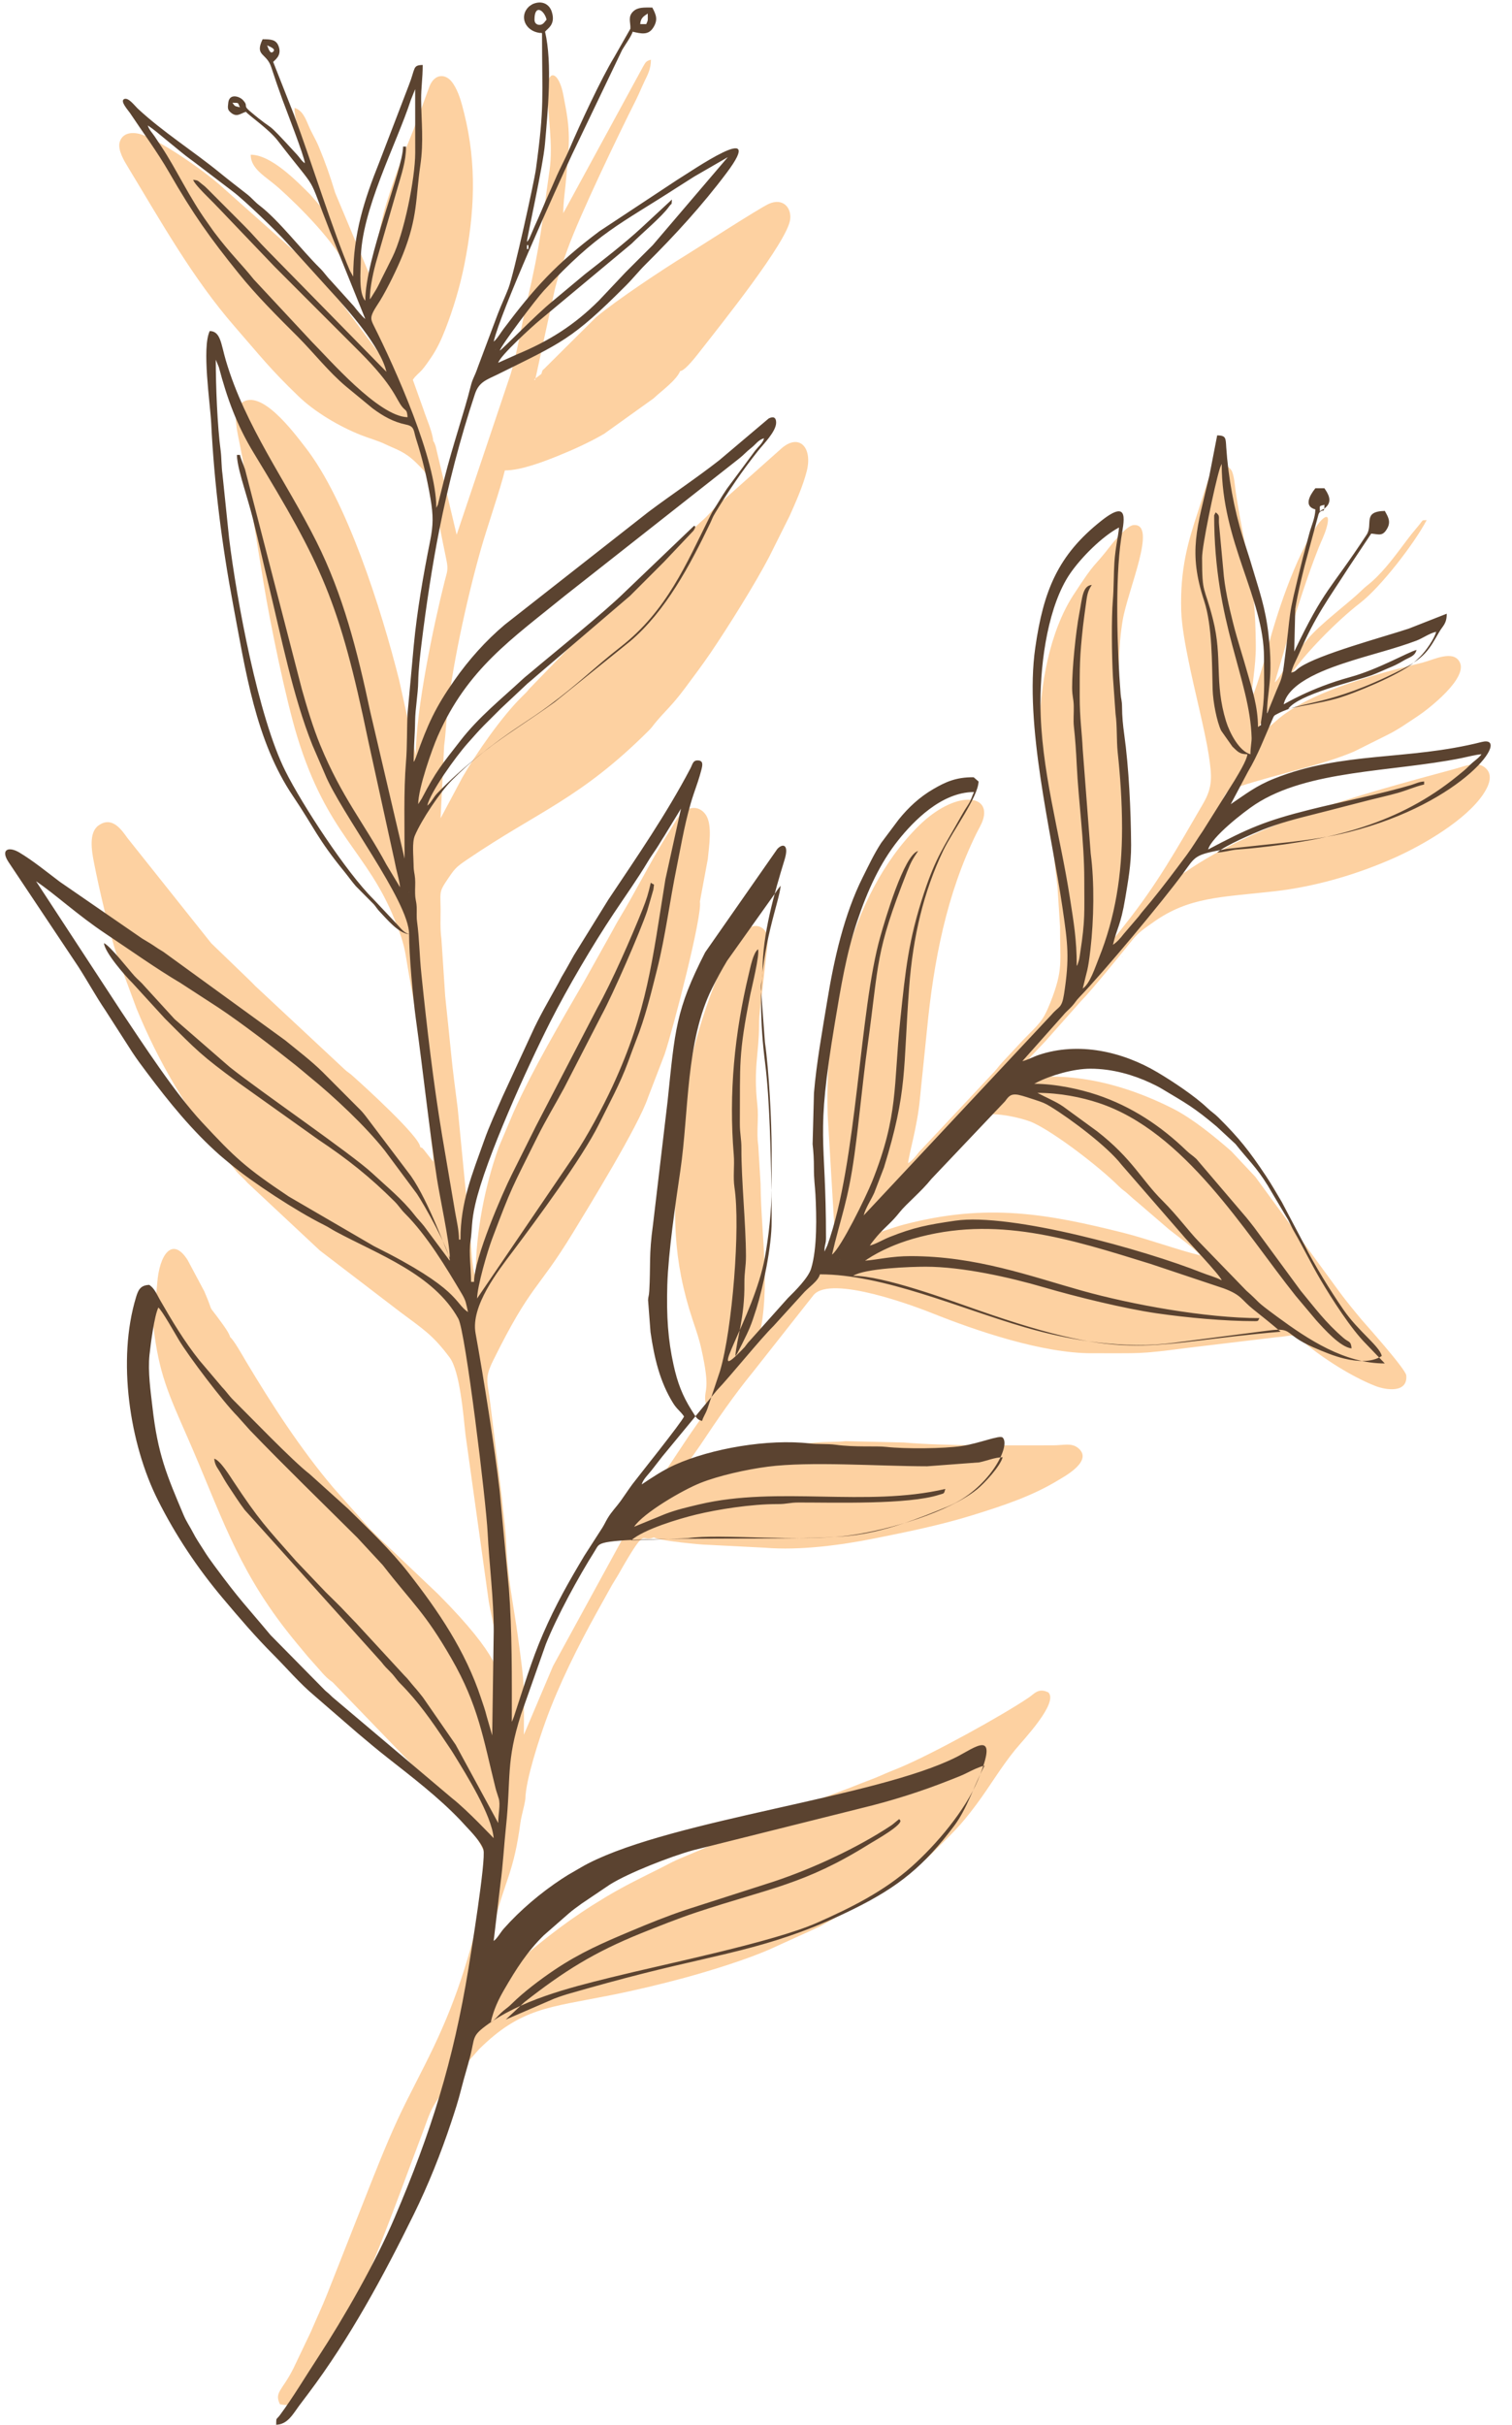
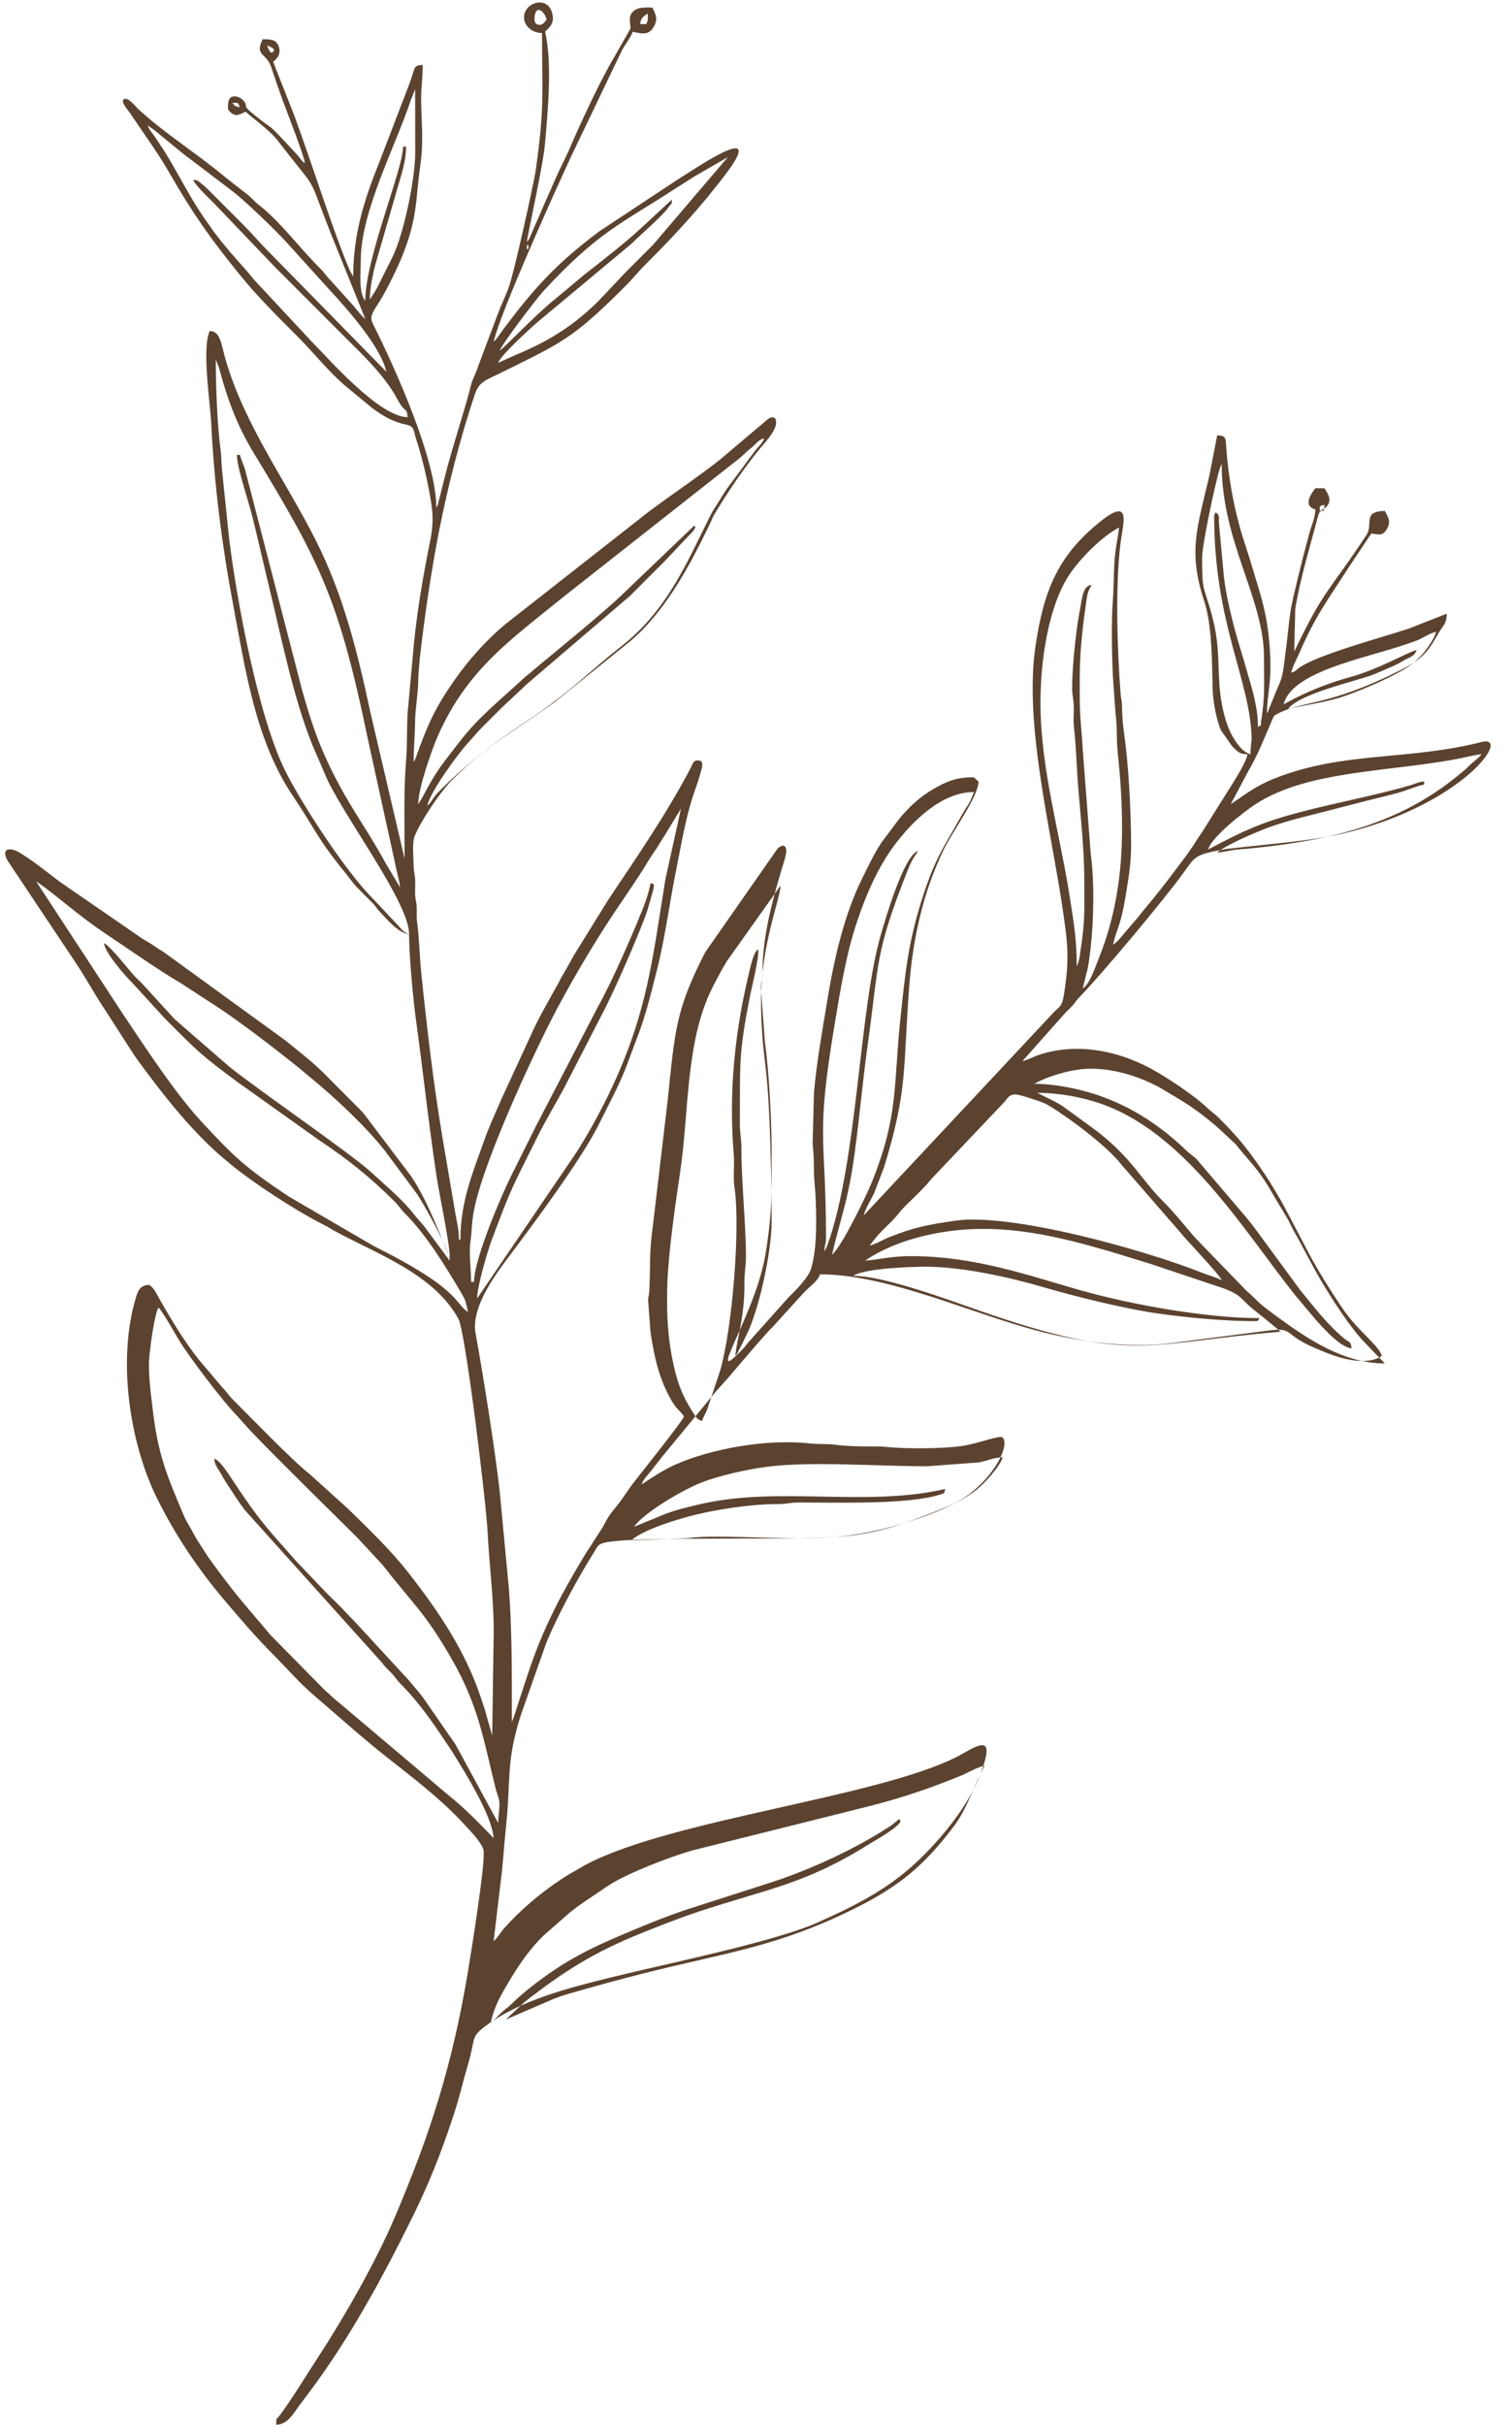
<svg xmlns="http://www.w3.org/2000/svg" clip-rule="evenodd" fill-rule="evenodd" height="447.1" image-rendering="optimizeQuality" preserveAspectRatio="xMidYMid meet" shape-rendering="geometricPrecision" text-rendering="geometricPrecision" version="1.0" viewBox="-2.9 -2.4 278.9 447.1" width="278.9" zoomAndPan="magnify">
  <g>
    <g>
      <g id="change1_1">
-         <path d="M95.61 67.63l0.27 -0.27c-0.21,0.36 0.31,0.27 -0.27,0.27zm0.27 -0.27l3.56 -16.39c0.67,-2.69 1.49,-5.04 2.4,-7.56 2.22,-6.14 9.22,-20.74 12.55,-27.34 0.63,-1.27 1,-2.23 1.61,-3.51 0.58,-1.19 1.17,-2.3 1.17,-3.95 -0.9,0.24 -0.97,0.45 -1.44,1.25l-14.73 27.05c0,-2.32 0.38,-4.34 0.56,-6.72 0.43,-5.44 0.9,-7.68 -0.26,-13.52 -0.2,-1.02 -0.35,-2.12 -0.68,-3.09 -1.11,-3.3 -2.72,-2.49 -2.6,0.96 0.14,4.11 1.12,9.8 0.45,14.44 -1.42,9.8 -1.64,13.52 -4.15,24.15 -1.04,4.43 -1.75,9.28 -3.02,13.42l-9.97 29.65 -3.88 -16.34c-0.02,-0.08 -0.11,-0.32 -0.14,-0.39 -0.31,-0.71 -0.06,-0.18 -0.29,-0.52 -0.14,-1.69 -1.25,-4.12 -1.78,-5.76l-1.99 -5.56c0.55,-0.83 1.14,-1.18 1.81,-1.96 0.58,-0.7 1.06,-1.41 1.59,-2.19 1.11,-1.65 1.84,-3.23 2.61,-5.2 1.41,-3.62 2.66,-7.72 3.49,-11.87 1.89,-9.54 2.33,-18.42 -0.02,-27.88 -0.51,-2.06 -1.01,-3.94 -2.04,-5.5 -1.35,-2.05 -3.48,-1.83 -4.38,0.53 -0.73,1.94 -1.34,3.65 -2.02,5.53 -0.68,1.89 -1.42,3.66 -2.2,5.61 -1.53,3.84 -2.78,7.22 -4,11.37 -0.75,2.57 -2.39,10.58 -2.39,13.23l-6.77 -16.13c-0.95,-3.14 -1.8,-5.56 -3.04,-8.55 -0.6,-1.43 -1.26,-2.41 -1.85,-3.81 -0.58,-1.37 -1.18,-2.92 -2.62,-3.31 0,2.74 1.73,7 2.77,9.63 0.61,1.54 2.86,8.01 2.89,9.51l-2.76 -3.17c-2.37,-2.34 -7.15,-7.34 -10.98,-7.34 0,2.68 2.83,4.04 5.18,6.13 3.73,3.33 10.75,10.31 12.56,14.93 0.77,1.93 1.44,3.62 2.29,5.53 0.84,1.89 1.53,3.68 2.33,5.49l2.16 5.65 -7.85 -10.48c-2.03,-2.54 -6.28,-7.68 -8.75,-9.58l-12.98 -11.54c-2.93,-2.73 -10.99,-8.45 -14.97,-9.82 -1.81,-0.62 -3.64,-0.37 -4.14,1.38 -0.41,1.46 0.93,3.61 1.48,4.51 6.1,10.06 11.98,20.59 19.78,29.54 4.64,5.32 6.41,7.68 11.73,12.8 3.03,2.92 7.52,5.56 11.46,7.13 1.46,0.58 3.23,1.07 4.51,1.69 2.24,1.07 3.56,1.33 5.73,3.43 2.67,2.58 1.88,2.27 3.05,6.39 1.09,3.84 1.69,7.61 2.52,11.49 0.4,1.88 0.14,2.19 -0.31,3.97 -1.97,7.79 -5.33,23.67 -5.33,32.12l-3.07 -13.9c-3.27,-12.99 -9.64,-33.16 -17.37,-43 -1.81,-2.3 -8.55,-11.61 -12.1,-7.71 -1.32,1.45 -0.29,5.3 0.09,7.32 0.25,1.39 0.46,2.24 0.68,3.63 0.39,2.33 0.9,4.83 1.32,7.31 0.81,4.9 1.63,10 2.42,14.82 1.19,7.28 4.06,21.2 6.16,28.06 5.58,18.2 12.93,21.15 17.98,33.77 0.87,2.18 1.62,4.04 2.04,6.59 1.51,9.24 2.49,12.5 3.44,22.43l1.26 11.68c0.15,1.08 0.38,3.02 0.38,3.93l-1.8 -2.3c-0.58,-0.47 0.44,0.07 -0.62,-0.4 0.11,-1.78 -10.55,-11.46 -12.6,-13.27 -0.58,-0.51 -0.77,-0.53 -1.35,-1.08l-16.03 -14.96c-0.47,-0.41 -0.77,-0.76 -1.22,-1.21l-7.34 -7.08 -15.47 -19.42c-1.07,-1.5 -2.82,-4.08 -5.31,-2.3 -1.83,1.3 -1.29,4.59 -0.85,6.84 0.94,4.84 2.82,12.95 4.35,17.48l3.5 9.44c4.05,9.9 9.53,19.1 16.24,27.41 0.73,0.9 1.24,1.41 1.97,2.35 0.75,0.97 1.47,1.45 2.23,2.35l13.37 12.5 14.81 11.33c4.32,3.23 6.02,4.23 9.13,8.39 1.91,2.55 2.53,10.6 2.94,14.3l4.29 30.75c0.53,3.18 2.69,11.65 2.69,14.82 -1.54,-1.77 -0.03,-4.15 -12.05,-16.24l-10.92 -10.37c-0.65,-0.65 -1.1,-1.11 -1.75,-1.75l-6.72 -7.57c-6.05,-7.18 -11.24,-15.19 -16.07,-23.27 -0.54,-0.91 -2.24,-3.93 -2.88,-4.4 -0.21,-0.8 -1.14,-2.05 -1.61,-2.7 -3.06,-4.23 -1.04,-0.82 -3.16,-5.74l-3.09 -5.8c-2.83,-4.44 -5.22,-0.95 -5.6,4.28l-0.71 7.95c1.03,8.78 2.74,12.37 6.35,20.61 5.93,13.52 8.9,23.57 18.18,35.45 1.37,1.76 2.59,3.2 4,4.89l2.16 2.43c0.72,0.86 1.47,1.64 2.35,2.23l19.32 20.01c0.19,0.2 0.51,0.55 0.67,0.68 0.75,0.6 0.14,0.24 1.02,0.6 0.02,0.55 -0.11,0.04 0.23,0.6 1.18,1.95 4.93,4.44 7.54,11.33 0.55,1.46 -0.87,6.34 -1.3,8.02 -0.67,2.66 -1.27,5.24 -2.04,7.93 -1.52,5.37 -3.17,10.02 -5.23,14.71 -2.02,4.64 -4.32,8.9 -6.65,13.56 -2.24,4.47 -4.16,9.14 -6.06,13.89l-8.46 21.44c-0.99,2.48 -1.98,4.54 -3.01,6.97l-3.22 6.75c-2.09,4.21 -3.59,4.4 -2.51,6.65 2.25,0.52 3.31,-0.37 5.16,-2.66 7.64,-9.47 16.5,-35.24 21.13,-47.32 0.92,-2.39 1.3,-3.98 2.64,-5.97 1.72,-2.54 1.49,-2.93 3.6,-5.03 0.77,-0.76 1.44,-1.37 2.16,-2.15l2.02 -2.3c7.75,-7.67 12.89,-7.7 24.25,-9.97 4.81,-0.96 9.38,-2.06 13.74,-3.24 4.73,-1.29 11.6,-3.41 15.93,-5.36l8.89 -4.04c5.79,-3.25 16.01,-8.75 20.73,-13.5 3.73,-3.74 4.95,-4.67 8.21,-9.03 2.52,-3.39 4.5,-6.82 7.16,-10.09 1.48,-1.81 8.05,-8.66 6.12,-10.59 -1.81,-0.87 -2.5,0.19 -3.62,0.96 -4.93,3.34 -17.8,10.42 -23.75,12.9 -1.26,0.52 -2.44,0.98 -3.61,1.51 -1.19,0.52 -2.34,0.92 -3.67,1.45 -2.62,1.06 -4.99,1.92 -7.62,2.89 -8.62,3.19 -17.39,7.5 -25.52,10.86 -1.31,0.53 -2.45,1.18 -3.62,1.77 -3.66,1.83 -6.71,3.29 -10.23,5.4 -6.58,3.95 -10.62,7.16 -16.64,12.2l-8.97 9.62 5.12 -17.25c1.92,-7.74 3.52,-9.01 4.77,-18.41 0.26,-1.59 0.67,-2.73 0.89,-4.23 0.05,-3.52 2.62,-11.27 3.8,-14.52 2.38,-6.57 5.95,-13.73 9.32,-19.79l2.5 -4.5c0.49,-0.93 1.1,-1.82 1.61,-2.71 0.58,-1.02 1.06,-1.87 1.68,-2.9 3.41,-5.64 2.49,-2.87 4.8,-3.82l0.38 0.16c1.5,0.5 8.09,1.18 9.32,1.19l10.77 0.55c6.56,0.55 14.26,-0.52 20.15,-1.7 6.13,-1.22 12.36,-2.5 18.09,-4.28 5.77,-1.78 11.11,-3.57 15.89,-6.48 1.06,-0.65 6.59,-3.58 3.62,-5.95 -1.23,-0.98 -2.67,-0.46 -4.65,-0.47 -9.02,-0.03 -19.06,0.18 -27.5,-0.52l-10.73 -0.25c-1.69,0.19 -3.51,0.09 -5.41,0.25 -1.53,0.12 -3.43,0.36 -5.06,0.6 -2.53,0.37 -14.63,3.2 -17.05,5.31l-4.05 1.88c0.31,-1.12 3.9,-5.97 4.8,-7.32 3.06,-4.62 6.28,-9.3 9.7,-13.47l11.17 -14.17c3.18,-3.89 19.34,2.3 21.88,3.32 8.05,3.22 20.36,7.43 29.52,7.39 9.03,-0.03 8.39,0.22 17.6,-0.99l16.37 -1.96c3.19,-0.21 2.84,-0.95 5.17,1 3.51,2.94 8.76,6.28 13.06,7.97 2.09,0.82 6.05,1.34 5.74,-1.94 -0.11,-1.17 -7.6,-9.52 -8.17,-10.19 -1.47,-1.76 -2.68,-3.23 -4.07,-5.09l-15.6 -21.33 -4.43 -4.72c-3.1,-2.72 -7.18,-6.03 -10.75,-7.85 -9.03,-4.58 -19.87,-7.45 -30.28,-5.03 1.1,-1.63 5.13,-5.67 6.68,-7.34l6.59 -7.42c1.91,-1.91 7.7,-9.06 9.6,-11.42 1.07,-1.33 2.44,-2.22 3.81,-3.19 6.58,-4.68 12.53,-4.57 22.34,-5.68 8.1,-0.92 15.84,-3.38 22.12,-6.18 5.46,-2.44 13.19,-7 16.34,-11.69 0.89,-1.33 2.08,-3.57 0.32,-4.96 -1.55,-1.22 -3.68,-0.24 -5.55,0.27 -3.58,0.97 -7.27,1.96 -10.99,3.02 -12.2,3.47 -26.73,8.12 -37.42,15.13 -0.9,0.6 -1.4,0.98 -2.31,1.46 0.19,-0.71 1.22,-2.16 1.67,-2.91l5.11 -8.63c0.71,-1.01 0.84,-1.98 1.47,-3.11 0.75,-1.33 1.46,-1.3 2.83,-1.75 7.16,-2.34 15.22,-3.9 21.07,-6.42l6.12 -3.05c2.04,-1 3.82,-2.29 5.66,-3.5 1.95,-1.29 9.15,-6.9 7.73,-9.87 -1.15,-2.43 -4.91,-0.47 -6.82,0.01 -2.57,0.64 -4.73,1.16 -7.27,1.88 -6.11,1.75 -14.28,4.37 -19.16,8.33l-4.93 4.23c0.12,-1.54 5.64,-10.17 6.51,-11.54 2.72,-4.23 8.94,-10.53 13.31,-13.91 3.71,-2.86 9.9,-10.82 12.24,-15.25 -1.1,0.1 -0.34,-0.32 -1.95,1.56 -0.54,0.63 -1.08,1.32 -1.55,1.94 -2.09,2.74 -4.09,5.61 -6.67,7.89 -0.76,0.66 -1.11,0.87 -1.88,1.62 -2.53,2.46 -7.5,6.05 -9.92,8.95l-3.05 3.68c-1,1.33 -2.36,3.81 -3,4.28l2.46 -8.32c1.68,-5.28 3.56,-11.3 5.62,-16.48 0.52,-1.32 1.11,-2.36 1.52,-3.9 0.8,-3.02 -0.82,-1.62 -1.72,-0.34 -4.08,5.79 -7.74,16.96 -9.44,23.71 -0.23,0.9 -2.12,7.38 -2.75,8.29 0,-1.9 0.83,-5.83 0.81,-9.7 -0.07,-12.66 -1.87,-16.43 -3.67,-28.14 -0.2,-1.33 -0.31,-3.41 -0.86,-4.26 -0.74,-1.13 -2.6,-1.37 -3.47,-0.12 -0.49,0.72 -2.23,6.47 -2.68,7.83 -1.87,5.6 -3.3,10.61 -3.08,18.23 0.09,2.85 0.83,6.67 1.34,9.18 1.05,5.25 3.05,12.97 3.72,17.3 0.62,4.05 0.78,5.99 -1.02,9.08 -4.85,8.35 -8.53,14.93 -14.5,22.41 -0.54,0.68 -1.92,2.53 -2.46,2.93 0.09,-1.08 0.54,-1.94 0.81,-2.96 1.96,-7.42 1.72,-14.5 1.62,-22.11 -0.02,-1.56 -0.29,-2.03 -0.28,-3.76 0.04,-10.44 -1.64,-20.48 -0.04,-30.23 0.92,-5.65 6.53,-18.06 2,-17.64 -1.18,0.11 -3.52,2.9 -4.23,3.82 -3.4,4.41 -2.46,2.33 -6.84,9.06 -4.38,6.73 -6.23,16.82 -6.25,25.28 -0.01,4.82 0.77,10.05 1.5,14.4 1.1,6.52 1.08,8.62 1.81,14.1l0.47 7.34c-0.04,6.52 0.68,7.84 -1.81,14.1 -1.43,3.57 -2.09,3.83 -5.01,6.85l-3.9 4.18c-0.75,0.82 -1.03,1.33 -1.88,2.17l-13.43 14.32c-0.67,0.87 -1.15,1.48 -2,2.05 0.14,-1.7 1.69,-6.68 2.18,-11.84 0.39,-4.05 0.9,-8.63 1.3,-12.71 1.23,-12.74 3.62,-25.12 9.18,-36.37 0.36,-0.73 0.86,-1.53 1.14,-2.37 1.6,-4.91 -5.24,-5.45 -11.85,1.09 -13.14,13.01 -17.33,35.08 -16.78,53.31l1.38 23.19c-0.11,1.78 -2.68,3.8 -4.45,6.06l-6.32 7.7c-0.71,0.89 -2.57,3.5 -3.27,4.01 2.16,-9.28 0.38,-18.5 0.28,-28.31l-0.43 -7.11c-0.36,-2.38 0.12,-4.96 -0.16,-7.39 -0.77,-6.93 0.31,-9.37 0.31,-14.87 0,-1.82 0.38,-4.22 0.59,-6.15 0.2,-1.85 0.51,-4.36 0.71,-6.29 0.24,-2.19 0.81,-4.53 -0.94,-5.46 -5.31,-2.8 -11.6,18.96 -12.43,22.54 -1.2,5.17 -2.11,12.71 -2.7,18.32 -1.22,11.52 -1.18,20.4 2.54,31.59 0.64,1.92 1.14,3.28 1.61,5.4 1.68,7.56 0.52,7.25 0.69,9.29 0.12,1.52 0.83,1.07 -0.06,2.4l-3 4.31c-1.95,2.93 -3.73,5.62 -5.71,8.57 -1.01,1.51 -1.72,2.77 -2.74,4.26 -0.54,0.77 -0.97,1.29 -1.51,2l-15.05 27.53 -5.38 12.67c0,-9.69 0.24,-8.29 -1.09,-18.04 -0.74,-5.41 -1.96,-11.06 -2.15,-16.99 -0.08,-2.73 -0.58,-5.89 -0.81,-8.62l-2.13 -17.28c-0.46,-4.09 -1.2,-4.61 0.51,-8.06 7.08,-14.29 8.06,-12.64 14.72,-23.56 2.87,-4.71 12.12,-19.75 13.85,-24.95l3.07 -7.98c1.6,-4.81 6.99,-25.59 6.5,-28.13l1.46 -7.85c0.22,-2.39 0.89,-6.35 -0.39,-8.19 -1.29,-1.86 -3.81,-1.75 -5.54,1.19 -0.56,0.96 -1.12,1.81 -1.75,2.83 -3.02,4.91 -5.81,10.46 -8.52,14.93 -0.59,0.96 -1.08,1.92 -1.65,2.93l-5.02 8.99c-4.3,7.44 -9.5,16.24 -12.95,23.97l-2.73 6.44c-2.52,7.02 -4.27,15.62 -4.27,23.75 -0.49,0 -0.77,-4.41 -0.81,-5.12l-2.51 -25.8c-0.4,-3.19 -0.94,-7.11 -1.24,-10.34 -0.33,-3.44 -0.72,-6.97 -1.06,-10.26l-0.7 -10.62c-0.25,-1.7 -0.15,-3.68 -0.15,-5.51 -0.01,-2.67 -0.3,-3.05 0.85,-4.8 1.81,-2.73 1.88,-2.83 4.22,-4.41 12.99,-8.83 20.66,-11.06 33.26,-23.6 0.69,-0.68 0.77,-0.9 1.36,-1.61 1.85,-2.21 2.91,-2.97 5.35,-6.23 1.64,-2.2 3.2,-4.27 4.76,-6.56 3.2,-4.71 8.22,-12.73 10.83,-17.74l3.77 -7.55c1.13,-2.54 2.43,-5.45 3.13,-8.18 1.12,-4.35 -1.33,-7.03 -4.57,-4.3l-11.97 10.66c-1,0.93 -1.79,1.95 -2.84,2.82l-17.77 16.46 -14.06 14.5c-0.48,0.63 -0.76,0.86 -1.3,1.39 -3.74,3.69 -8.4,10.38 -10.99,14.88l-4.03 7.56 0.65 -13.36c0.2,-1.35 0.31,-3.19 0.42,-4.43 0.81,-9.39 3.81,-22.8 6.32,-31.68 1.1,-3.92 3.74,-11.56 4.46,-14.67 3,0 7.14,-1.61 9.75,-2.66 3,-1.21 5.92,-2.55 8.57,-4.09l9.1 -6.52c1.37,-1.31 4.21,-3.31 4.92,-5.05 0.91,-0.03 3.09,-2.91 3.89,-3.93 3.76,-4.82 15.87,-19.91 16.4,-24.01 0.28,-2.16 -1.32,-4.06 -3.94,-2.89 -1.8,0.82 -12.83,7.95 -15.16,9.38 -4.25,2.6 -13.05,8.44 -16.73,11.55l-9.2 9.14c-0.63,0.71 -0.6,0.31 -0.86,1.29l-1.08 0.81zm-28.02 -3.5l0.31 0.52 -0.31 -0.52zm88.92 161.7c0.3,-1.11 1.08,-0.67 3.2,-3.54 1.03,-1.39 1.97,-2.58 3.21,-3.8l11.58 -12.4c0.34,-0.33 0.48,-0.46 0.79,-0.83 1.25,-1.51 0,-0.32 2.02,-1.5 2.07,-1.19 8.24,0.26 10.11,1.14 4.12,1.93 12.14,8.08 15.78,11.7 0.71,0.71 1.07,0.84 1.75,1.48 0.78,0.72 1.07,0.95 1.88,1.63l5.65 4.86c1.36,1.1 5.06,3.75 5.74,4.77 -3.8,-0.89 -9.76,-3.05 -14.17,-4.16 -14.08,-3.52 -25.11,-5.51 -40.32,-1.56 -2.55,0.66 -4.88,1.67 -7.22,2.21zm45.28 -54.44l-37.46 40.97 37.46 -40.97zm12.66 -12.13l-12.66 12.13 12.66 -12.13zm13.48 -24.79l-13.48 24.79 13.48 -24.79zm3.77 -10.51l-3.77 10.51 3.77 -10.51zm0 0l0.08 0.08c-0.01,-0.01 -0.11,-0.05 -0.08,-0.08z" fill="#fdd1a1" />
-       </g>
+         </g>
      <g id="change2_1">
        <path d="M90.39 369.98l3.46 -3.23c7.31,-5.72 12.81,-9.17 21.57,-12.71 3.21,-1.28 6.75,-2.7 10.11,-3.82 13.65,-4.53 19.94,-5.12 31.95,-12.63 0.85,-0.53 6.42,-3.63 5.63,-4.41 -0.22,-0.21 0.05,-0.31 -0.76,0.32 -0.41,0.32 -0.44,0.4 -0.96,0.75 -6.22,4.11 -14.39,7.89 -21.5,10.26l-16.24 5.22c-3.62,1.21 -6.83,2.52 -10.25,3.96 -5.09,2.14 -9.28,3.95 -14.04,7.14 -2.65,1.79 -5.66,4.05 -7.92,6.29 -0.76,0.76 -1.2,0.93 -1.96,1.67 -0.7,0.68 -1.1,1.22 -1.87,1.74 0.56,-2.42 1.41,-4.21 2.52,-6.12 2.17,-3.74 4.19,-6.94 7.29,-9.98l4.61 -4.03c0.75,-0.66 1.54,-1.19 2.37,-1.81l5.16 -3.48c3.46,-2.18 11.25,-5.21 15.38,-6.35l30.99 -7.75c5.6,-1.35 11.12,-3.09 16.49,-5.23 1.2,-0.48 2.04,-0.77 3.13,-1.33 0.93,-0.47 2.16,-1.07 3.16,-1.3 -1.92,3.62 -3.22,7.94 -5.61,11.11 -5.57,7.41 -10.2,11.19 -18.44,15.28 -14.2,7.04 -23.39,8.02 -38.8,11.91 -4.76,1.2 -8.78,2.32 -13.37,3.63 -1.14,0.32 -2.1,0.64 -3.14,1.03l-8.96 3.87zm23.68 -90.87c1.7,-2.54 8.91,-6.76 12.26,-8.09 3.41,-1.35 8.44,-2.47 12.34,-2.98 7.88,-1.03 20.33,-0.09 29.45,-0.08l9.6 -0.72c1.46,-0.3 2.85,-0.92 4.33,-0.95 -0.44,1.67 -3.39,4.84 -4.69,5.89 -5.17,4.2 -16.26,7.51 -23.28,8.49 -9.6,1.33 -24.16,-0.35 -30.09,0.55l-10.47 0.4c2.39,-2.08 8.88,-4 11.97,-4.75 4.01,-0.97 10.18,-1.95 15.06,-1.94 1.72,0.01 2.15,-0.29 3.88,-0.29 6.58,-0.01 20.15,0.42 25.89,-1.42 0.98,-0.32 0.88,-0.1 1.15,-1.08 -14.61,3.4 -30.84,-0.59 -45.36,2.84 -2.23,0.53 -4.15,0.96 -6.31,1.78l-5.73 2.35zm-25.91 57.42c-0.05,-0.04 -4.86,-5.17 -7.68,-7.37l-22.05 -18.63c-0.54,-0.53 -0.71,-0.69 -1.32,-1.19l-10.1 -10.25c-4.76,-5.7 -5.57,-6.31 -10.35,-12.78 -0.74,-1 -1.37,-1.88 -2.04,-2.97 -0.66,-1.04 -1.38,-2.09 -1.9,-3.12 -0.59,-1.15 -1.22,-2.01 -1.75,-3.26 -3.13,-7.41 -4.77,-11.22 -5.75,-19.9 -0.31,-2.76 -0.88,-6.51 -0.54,-9.69 0.24,-2.18 0.88,-7.1 1.63,-8.68 0.65,0.48 3.16,4.94 3.78,5.97 1.8,3.01 8.19,11.44 10.78,14.04l2.36 2.64c6.48,6.73 13.16,13.19 19.79,19.79l4.69 5.06c5.59,7.2 7.72,8.64 12.64,17.18 5.01,8.69 5.9,14.85 8.15,23.91 0.15,0.61 0.4,1.28 0.59,1.92 0.36,1.16 -0.09,2.87 -0.09,4.54l-7.85 -14.44 -6.04 -8.73c-0.57,-0.71 -1.02,-1.3 -1.64,-1.99 -0.74,-0.83 -0.98,-1.27 -1.82,-2.09l-8.95 -9.71c-0.04,-0.04 -0.1,-0.1 -0.14,-0.14l-1.64 -1.71c-1.23,-1.33 -2.45,-2.47 -3.75,-3.77l-5.44 -5.71c-5.53,-6.26 -6.82,-7.51 -11.65,-14.82 -0.62,-0.93 -2.37,-3.78 -3.46,-4.07 0.1,1.22 0.64,1.73 1.1,2.53 0.54,0.93 0.85,1.52 1.46,2.44 1.05,1.56 1.94,3 3.05,4.47l25.2 28.03c0.71,0.92 0.95,1.12 1.72,1.9 0.79,0.79 1.02,1.31 1.8,2.1 3.26,3.28 5.81,6.91 8.3,10.66 0.52,0.79 1.01,1.46 1.55,2.35 2.27,3.71 7.01,11.23 7.36,15.49zm44.3 -88.64l0.08 0.08c0,0 -0.11,-0.05 -0.08,-0.08zm19.5 -18.12l0.09 0.08c-0.01,0 -0.11,-0.05 -0.09,-0.08zm4.74 0.28c0.05,-0.04 0.13,-0.17 0.16,-0.12 0.02,0.05 0.12,-0.1 0.16,-0.12 2.57,-1.68 5.47,-2.91 8.47,-3.79 15.27,-4.43 28.96,0.02 43.83,4.62l13.57 4.54c3.31,1.26 3.11,2.02 5.37,3.83 1.74,1.39 3.41,2.71 5.06,4.14 -25.17,2.1 -27.32,5.99 -55.9,-4.01 -5.66,-1.98 -17.32,-6.3 -22.95,-6.3 2.18,-1.39 10.7,-1.68 13.37,-1.68 6.74,0 15.45,1.94 21.84,3.81 5.91,1.73 14.86,3.93 20.83,4.79 5.56,0.8 12.42,1.44 18.07,1.44 0.79,0 0.52,-0.12 0.84,-0.56 -9.89,0 -23.64,-2.5 -32.82,-5.08 -9.45,-2.65 -19.45,-6.35 -31.54,-6.35 -3.53,0 -6.02,0.65 -8.36,0.84zm0.84 -2.79c0.34,-0.52 1.26,-1.65 1.73,-2.16 1.51,-1.63 2.24,-2.06 3.8,-4.01 1.21,-1.53 3.94,-3.74 5.85,-6.13l13.57 -14.3c0.64,-0.86 1.01,-1.47 2.5,-1.18 0.78,0.16 2.21,0.65 3.02,0.91 1.39,0.46 1.81,0.6 2.91,1.28 3.68,2.25 10.46,7.34 13.03,10.66l11.14 12.82c0.86,1.11 7.12,7.62 7.36,8.52 -1.11,-0.59 -2.41,-0.91 -3.62,-1.39 -10.54,-4.2 -35.26,-11.1 -45.54,-9.6 -5.08,0.74 -7.61,1.23 -12.05,2.99 -1.27,0.5 -2.59,1.33 -3.7,1.59zm40.67 -32.61c4.17,0 8.05,1.2 11.06,2.6 0.8,0.37 1.45,0.69 2.2,1.14 4.47,2.67 5.87,3.4 10.06,6.93l3.47 3.22c2.23,2.84 3.85,4.23 5.97,7.69 0.49,0.81 0.8,1.36 1.24,2.1l2.5 4.19c0.38,0.73 0.71,1.5 1.13,2.22 1.67,2.89 3.09,5.85 4.84,8.82 2.07,3.52 5.64,9.1 8.45,11.89l3.41 3.55c-7.47,0 -14.14,-4.42 -19.82,-8.59 -4.52,-3.32 -2.82,-2.28 -5.74,-4.85l-8.78 -9.06c-1.84,-1.89 -3.9,-4.75 -6.69,-7.53 -3.88,-3.85 -5.52,-7.69 -12.03,-12.77l-6.28 -4.58c-0.82,-0.55 -1.33,-0.81 -2.32,-1.3 -0.49,-0.24 -0.64,-0.33 -1.12,-0.55l-1.3 -0.66c4.1,0 8.06,0.79 11.25,1.84 15.96,5.26 26.94,23.76 36.36,35.55l3.82 4.54c1.34,1.48 4.45,5 6.52,5.18 -0.12,-1.42 -0.5,-1.07 -1.46,-1.89 -3.37,-2.89 -5.36,-5.64 -7.95,-8.77l-8.5 -11.57c-0.55,-0.74 -0.91,-1.14 -1.47,-1.86l-9.24 -10.83c-0.73,-0.69 -1.1,-0.83 -1.82,-1.52 -4.75,-4.59 -10.15,-8.16 -16.47,-10.29 -3.11,-1.04 -7.62,-2.05 -11.6,-2.05 0.06,-0.04 0.15,-0.16 0.18,-0.1 0.03,0.05 0.14,-0.09 0.18,-0.11 2.67,-1.38 6.89,-2.58 9.95,-2.58zm5.85 -20.63l0.09 0.09c-0.01,-0.01 -0.11,-0.06 -0.09,-0.09zm-131.5 -11.98l0.08 0.08c0,0 -0.11,-0.05 -0.08,-0.08zm68.54 -1.12c-0.24,2.91 -3.66,11.16 -3.62,21.19 0.01,4.36 0.29,7.83 0.75,11.5 0.9,7.15 0.99,16.51 1.2,23.64l0 5.56c0.03,4.55 -1.57,12.17 -2.82,16.13 -1.02,3.2 -1.27,3.73 -2.66,6.53l-0.85 1.66c-0.34,0.52 -0.11,0.2 -0.36,0.48 0.27,-3.26 1.74,-7.11 1.67,-13.38 -0.02,-2.13 0.29,-3.02 0.29,-5.01 -0.02,-5.97 -0.87,-14.14 -0.84,-19.8 0.01,-1.95 -0.3,-2.71 -0.29,-4.73 0.07,-11.14 -0.3,-12.42 1.93,-23.72 0.21,-1.05 1.79,-7.44 1.42,-8.34 -0.89,0.65 -1.4,3.31 -1.68,4.46 -2.65,11.04 -3.74,22.03 -2.79,33.46 0.16,1.97 -0.16,4.07 0.13,6 1.11,7.33 -0.4,26.16 -2.66,33.82l-2.3 6.89c-0.39,1.12 -0.8,1.54 -1.01,2.34 -0.93,-0.25 -1.01,-0.51 -1.94,-1.97 -1.69,-2.68 -2.61,-5.08 -3.33,-8.37 -1.02,-4.61 -1.32,-8.95 -1.15,-14.76 0.18,-5.94 1.52,-15.07 2.4,-21.02 1.61,-10.93 0.97,-23.92 5.88,-33.7 0.98,-1.94 1.67,-3.22 2.76,-5.04l8.92 -12.54c0.28,-0.42 0.16,-0.26 0.45,-0.66 0.24,-0.32 0.3,-0.39 0.5,-0.62zm-137.35 -0.83c3.51,2.35 7.6,6.19 12.87,9.7 4.43,2.94 9.2,6.35 13.78,9.06l6.93 4.5c4.3,2.85 10.36,7.51 14.37,10.71 0.86,0.68 1.6,1.34 2.43,2.02 4.61,3.74 10.42,9.2 13.94,13.66l5.94 7.99c1.26,1.88 5.88,10.04 6.07,12.32 -0.28,-0.32 0.06,0.12 -0.37,-0.46l-4.4 -5.92c-0.67,-0.84 -1.15,-1.27 -1.79,-2.1 -2.25,-2.89 -5.06,-5.14 -7.72,-7.62 -3.84,-3.58 -20.75,-15.14 -26.35,-19.62l-10.14 -8.81 -5.59 -6.12c-0.59,-0.71 -1.17,-1.14 -1.8,-1.82 -0.93,-1.01 -4.59,-5.69 -5.64,-6.07 0.15,1.72 3.91,6.03 5.23,7.32l5.99 6.55c5.91,5.92 6.67,6.78 13.54,11.82l14.81 10.55c5.41,3.61 9.44,6.82 14,11.35 0.85,0.85 1.12,1.42 1.94,2.24 4.08,4.08 7.58,9.91 10.51,14.85 0.78,1.32 0.75,1.71 1.13,3.34 -2.62,-1.76 -1.39,-4.21 -17.37,-12.17l-15.68 -9.13c-8.05,-5.38 -9.89,-7.12 -16.06,-13.75 -5.02,-5.41 -10.87,-14.43 -14.81,-20.31l-15.76 -24.08zm217.87 -5.3l1.67 0.56zm-147.38 -5.58l0.08 0.09c-0.01,-0.01 -0.11,-0.06 -0.08,-0.09zm0.27 -0.55l0.09 0.08c-0.01,-0.01 -0.11,-0.06 -0.09,-0.08zm0.56 -0.84l-0.15 0.6 0.15 -0.6zm0.28 -0.56l-0.28 0.56 0.28 -0.56zm47.36 -0.56l-2.87 13.02c-2.4,14.79 -3.31,24.27 -9.76,38.18 -1.8,3.89 -4.66,9.21 -7.04,12.75l-17.94 26.37c0.05,-2.34 1.93,-8.74 2.75,-10.92 3.69,-9.79 3.49,-9.04 8.39,-18.91 1.53,-3.07 3.28,-5.95 4.93,-9.01l6.91 -13.43c2.05,-3.77 7.02,-15.12 8.4,-19.19l1.14 -3.93c0.13,-1.34 0.29,-0.7 -0.48,-1.27 -0.49,2.12 -0.75,2.99 -1.51,4.9 -2.08,5.19 -5.67,13.39 -8.33,18.15l-11.34 21.83c-1.47,2.97 -2.96,5.95 -4.45,8.92 -1.69,3.34 -6.97,15.47 -6.97,19.79l-0.55 0c0,-2.51 -0.43,-5.36 -0.12,-7.36 0.37,-2.48 0.13,-3.62 0.89,-6.92 1.96,-8.51 9.53,-25.15 13.89,-33.76 3.16,-6.21 7.73,-13.99 11.64,-19.86 2.15,-3.23 4.36,-6.32 6.31,-9.58 0.48,-0.81 0.96,-1.48 1.54,-2.35 0.6,-0.89 0.97,-1.59 1.51,-2.4l3.06 -5.02zm-47.08 0l-0.28 0.56 0.28 -0.56zm0.28 -0.55l-0.28 0.55 0.28 -0.55zm-1.67 -0.28l-0.16 0.6 0.16 -0.6zm76.33 83.06c1.63,-6.97 2.93,-9.72 4.14,-18.44 0.92,-6.66 1.48,-13.33 2.43,-20.15 2.16,-15.55 1.33,-16.9 7.28,-32.01 0.75,-1.89 1.04,-2.33 2.03,-3.82 -2.62,0.7 -6.15,12.9 -6.93,15.64 -3.97,13.86 -4.24,41.64 -9.81,57.08l-0.53 1.15c0,-1.42 0.28,-1.28 0.28,-2.51 0,-19.37 -1.99,-17.94 1.63,-39.63 1.14,-6.81 2.11,-12.75 4.11,-18.74 1.92,-5.72 4.24,-10.78 7.59,-14.98 2.78,-3.48 7.96,-8.88 13.97,-8.88 -0.42,0.88 -0.48,1.39 -1.05,2.29 -0.57,0.88 -0.82,1.27 -1.37,2.25 -3.08,5.53 -4.58,7.37 -6.81,14.1 -2.85,8.6 -3.41,14.19 -4.38,23.49 -1.26,12.07 -0.29,17.43 -5.17,29.66 -1.14,2.84 -5.77,12.3 -7.41,13.5zm71.05 -74.14c1.51,-1.32 6.6,-3.48 8.35,-4.19 3.04,-1.21 6.35,-2.07 9.87,-2.95 3.41,-0.85 6.69,-1.74 9.97,-2.56 1.79,-0.45 3.32,-0.78 5.13,-1.29 1.73,-0.49 3.18,-1.17 4.85,-1.55l0 -0.56c-1.04,0.08 -1.44,0.36 -2.41,0.66 -5.12,1.54 -13.21,3.17 -18.6,4.52 -8.36,2.09 -11.54,3.5 -18.83,7.36 0.61,-2.29 6.59,-6.94 8.68,-8.31 9.78,-6.39 25.09,-5.95 38.01,-8.53 1.22,-0.25 2.62,-0.63 3.73,-0.72 -0.49,0.73 -1.39,1.24 -2.16,2.02 -0.85,0.87 -1.3,1.18 -2.23,1.95 -10.8,8.83 -23.04,11.77 -36.89,13.26 -1.52,0.17 -2.29,0.23 -3.83,0.35 -1.21,0.1 -2.41,0.51 -3.64,0.54zm9.47 -24.25l-0.15 0.6 0.15 -0.6zm4.46 -7.53l-1.67 4.46zm0 0l1.67 -4.46zm-1.67 4.46c0.99,-4.28 8.36,-6.71 12.57,-8.05 3.75,-1.19 8.16,-2.28 11.91,-3.69 1.2,-0.46 2.36,-1.34 3.65,-1.64 -0.34,1.29 -1.86,3.5 -2.95,4.58 -0.43,0.43 -1.02,0.98 -1.46,1.32 -2.65,2.12 -10.71,5.53 -14.15,6.47 -2.9,0.79 -5.85,1.18 -8.74,1.85 2,-2.73 12.04,-5.02 15.29,-6.17 1.01,-0.36 2.17,-0.92 3.14,-1.32 1.1,-0.45 1.83,-0.79 2.8,-1.38 1.12,-0.68 2.12,-0.77 2.45,-2 -1.46,0.34 -7.03,3.58 -12.26,5.01 -7.39,2.03 -12.07,4.97 -12.25,5.02zm-29.81 22.86c0,8.49 -1.25,16.4 -4.26,23.89 -0.72,1.78 -1.65,4.75 -2.99,5.65 0.83,-3.57 0.94,-3.13 1.42,-7.22 0.63,-5.45 0.76,-12.29 0.05,-17.66l-1.47 -19.15c-0.15,-3.21 -0.56,-5.84 -0.56,-9.76 0,-5.67 -0.03,-7.2 0.61,-13.05 0.13,-1.17 0.35,-2.67 0.52,-3.94 0.23,-1.71 0.3,-2.44 1.1,-3.64 -1.73,0.15 -1.76,2.45 -2.3,5.22 -0.67,3.48 -1.34,10.31 -1.33,13.75 0.01,1.6 0.26,1.9 0.3,3.32 0.04,1.24 -0.11,2.66 0.03,3.87 0.24,2.15 0.41,4.62 0.52,7.01 0.32,6.69 1.39,14.01 1.39,21.19 0,6.16 0.19,7.39 -0.75,13.46 -0.07,0.45 -0.1,0.77 -0.19,1.2 0,0 -0.16,0.59 -0.19,0.65 -0.24,0.69 -0.07,0.28 -0.26,0.57 0,-4.93 -0.57,-8.09 -1.24,-12.42 -1.82,-11.87 -5.45,-23.95 -5.45,-36.08 0,-8.09 1.55,-18.1 5.45,-23.81 2.02,-2.95 5.9,-6.86 9.04,-8.52 -0.14,1.67 -0.66,3.63 -0.85,6.4 -0.14,2.04 -0.1,4.73 -0.28,6.96 -0.29,3.45 -0.21,10.06 0.01,14.24l0.48 6.76c0.32,2.27 0.16,4.81 0.4,7.13 0.47,4.39 0.8,9.08 0.8,13.98zm16.99 -57.7c0,20.02 6.59,30.11 6.91,41 0.02,0.78 -0.22,1.75 -0.22,3.04 -2.08,-0.55 -3.83,-3.93 -4.5,-6.09 -2.19,-7.14 -0.61,-11.67 -2.41,-18.77 -1.6,-6.33 -2.01,-4.42 -2.01,-11.38 0,-2.19 2.26,-13.08 3.22,-16.28 0.03,-0.09 0.11,-0.34 0.14,-0.42l0.26 -0.58c0,14.48 7.8,24.71 7.8,35.68 0,3.65 0.18,6.55 -0.29,10.02 -0.09,0.67 -0.09,0.89 -0.2,1.47 -0.26,1.42 0.32,0.65 -0.62,1.33 0,-3.72 -1.08,-6.95 -1.89,-9.81 -0.9,-3.22 -1.86,-6.06 -2.68,-9.3 -0.74,-2.91 -1.62,-6.73 -1.83,-9.89l-0.76 -8.15c-0.18,-1.54 0.29,-1.75 -0.64,-2.43 -0.01,0.01 -0.28,0.52 -0.28,0.56zm19.5 -0.56c0.03,-1.32 -0.28,-1.09 0.84,-1.39 -0.04,1.78 -0.24,0.61 -0.84,1.39zm-164.65 54.08c0.59,-2.55 5.25,-9.03 7.45,-11.5 1.07,-1.19 1.93,-2.21 3.06,-3.35 1.09,-1.09 1.98,-1.97 3.07,-3.06l4.89 -4.59c0.75,-0.63 1.08,-0.9 1.8,-1.54l17.13 -14.64c2.15,-2.16 4.11,-4.11 6.27,-6.27l5.44 -5.75c0.66,-0.96 0.09,-0.9 0.08,-0.88l-12.76 12.21c-3.66,3.63 -13.16,11.25 -17.29,14.75 -0.71,0.6 -0.97,0.77 -1.66,1.41 -3.76,3.49 -7.98,6.86 -11.36,11.22 -3.55,4.58 -4.41,5.48 -7.14,10.69l-0.65 1.02c0,-2.96 2.61,-10.29 3.61,-12.55 5.5,-12.45 13.63,-17.88 23.45,-25.88l32.12 -25.28c0.97,-0.77 1.31,-1.25 2.23,-1.96 0.87,-0.67 1.31,-1.5 2.39,-1.79 -0.24,0.89 -1.07,1.55 -1.64,2.27l-5.22 7.04c-0.61,0.91 -0.98,1.5 -1.52,2.39 -0.55,0.93 -1,1.48 -1.56,2.61 -4.42,8.87 -8,17.51 -16.53,24.16 -4.95,3.86 -7.67,6.73 -13.33,10.91 -1.59,1.18 -3.16,2.23 -4.78,3.3 -5.52,3.66 -11.05,7.98 -15.68,12.75 -0.8,0.83 -1.13,1.76 -1.87,2.31zm62.4 -68.01l-0.27 0.27 0.27 -0.27zm0.28 -0.28l-0.28 0.28 0.28 -0.28zm-101.69 -13.94l0.57 1.38c1.53,5.81 3.32,10.71 6.45,15.85 12.44,20.47 15.75,27.19 21.1,53.03l4.41 20.12c0.31,1.32 0.45,2.08 0.74,3.44 0.26,1.15 0.63,2.33 0.72,3.46l-2.51 -4.18c-4.13,-7.66 -8.21,-12.34 -12.22,-22.06 -1.3,-3.16 -2.42,-6.86 -3.38,-10.28l-10.48 -40.52c-0.33,-1.01 -0.74,-1.82 -0.94,-2.68l-0.56 0c0,1.53 0.87,4.49 1.3,5.95 0.59,2.06 1.13,3.76 1.66,5.87 1.03,4.14 1.89,8.04 2.89,12.15 2.34,9.65 4.48,20.56 8.08,29.55l2.27 5.25c2.85,7.09 15.56,23.55 15.56,29.59 -1.07,-0.29 -1.56,-1.14 -2.29,-1.88l-4.33 -4.6c-4.93,-4.88 -13.09,-17.35 -16.22,-23.62 -4.98,-9.96 -8.96,-31.46 -10.36,-42.88l-1.23 -11.87c-0.19,-1.33 -0.17,-3.06 -0.31,-4.14 -0.64,-4.78 -0.92,-12.11 -0.92,-16.93zm52.66 -0.28l-0.28 0.28zm0.28 -0.28l-0.28 0.28 0.28 -0.28zm-1.39 -1.39l0.08 0.08c-0.01,0 -0.11,-0.06 -0.08,-0.08zm-23.41 -4.46l0.28 0.55zm-0.28 -0.55l0.28 0.55 -0.28 -0.55zm29.26 -13.1l0.08 0.08c-0.01,-0.01 -0.11,-0.06 -0.08,-0.08zm0.55 -1.12c0,1.42 0.01,0.46 -0.28,0.84 0,-1.48 0.01,-0.42 0.28,-0.84zm-40.95 -14.49l0.28 0.55zm-0.28 -0.55l0.28 0.55 -0.28 -0.55zm35.94 34.56c0.27,-1.02 6.71,-9.54 8.14,-11.08 10.01,-10.8 14.01,-12.17 24.68,-19.08 1.07,-0.69 1.99,-1.27 3.07,-1.95l6.18 -3.57 -13.86 16.24c-1.74,1.74 -3.3,3.27 -5.02,5.01l-4.87 5.16c-4.59,4.59 -9.24,7.5 -15.14,9.95l-3.46 1.55c0.35,-1.33 6.56,-6.95 7.56,-7.76l17.03 -14.19c1.95,-1.96 5.59,-4.98 6.87,-6.78 0.67,-0.93 0.47,-0.11 0.58,-1.37l-5.64 5.23c-3.05,2.82 -7.15,5.99 -10.41,8.54l-5.92 4.94c-3.11,2.51 -8.98,8.62 -9.79,9.16zm-24.8 -9.2c-1.29,-1.48 -0.83,-5.56 -0.83,-7.52 0,-9.06 6.6,-21.38 9.23,-29.51l0.8 -1.99c0,3.9 0.01,7.81 0.01,11.72 -0.01,4.86 -2.1,14.98 -4.19,19.22 -0.64,1.31 -1.3,2.6 -1.95,3.9 -0.34,0.68 -0.62,1.31 -1.03,2.04l-0.85 1.38c-0.37,0.55 -0.07,0.16 -0.35,0.48 0,-2.28 0.72,-5.41 1.29,-7.34l3.88 -13.4c0.65,-2.28 1.51,-4.7 1.51,-7.41l-0.55 0c0,4.23 -6.97,20.55 -6.97,28.43zm-40.12 -32.33c1.19,0.79 2,1.52 3.13,2.44 1.1,0.9 1.97,1.62 3.07,2.51 1.1,0.91 2.01,1.52 3.16,2.41l6.33 4.82c2.1,1.57 8.22,7.46 10.01,9.49l7.95 8.78c3.27,3.54 9.29,10.33 10.37,14.98l-21.94 -22.37c-1.58,-1.58 -2.72,-3 -4.32,-4.59l-6.68 -6.7c-0.51,-0.51 -0.58,-0.57 -1.19,-1.04 -0.66,-0.5 -0.54,-0.61 -1.53,-0.7 0.38,1.04 3.3,3.7 4.49,4.99 0.04,0.04 0.1,0.1 0.14,0.14l10.35 10.83c1.83,1.83 3.46,3.46 5.29,5.3l10.45 10.45c6.47,6.48 6.67,8.76 7.9,10.21 0.65,0.76 0.82,0.4 0.94,1.85 -5.34,-0.12 -14.58,-10.84 -17.62,-13.87l-10.75 -11.54c-2.34,-2.93 -4.29,-4.71 -7.25,-8.64 -0.5,-0.66 -0.75,-1.08 -1.27,-1.79 -3.37,-4.65 -5.75,-9.9 -8.52,-14.06 -0.42,-0.64 -0.75,-1.12 -1.22,-1.84 -0.49,-0.73 -1.08,-1.3 -1.29,-2.06zm0 0l-0.28 -0.28 0.28 0.28zm-0.28 -0.28l-0.27 -0.28 0.27 0.28zm15.89 -3.9c1.34,0.03 0.91,-0.07 1.39,0.83 -1.02,-0.23 -0.89,-0.15 -1.39,-0.83zm6.4 -10.59c0.51,0.26 1.65,0.64 1.14,1.15 -0.6,0.6 -0.89,-0.59 -1.14,-1.15zm69.93 -3.91l-1.11 0c0.09,-1.15 0.62,-1.43 1.39,-1.95 0,1.17 0.12,1.13 -0.28,1.95zm-20.61 -0.83c0,-2.96 1.82,-1.74 2.23,0 -0.33,0.37 -0.59,0.9 -1.18,0.96 -0.44,0.05 -1.05,-0.16 -1.05,-0.96zm-42.35 26.48c-0.66,-0.44 -0.9,-0.99 -1.47,-1.6 -6.67,-7.25 -3.36,-3.49 -8.7,-8.02 -1.36,-1.16 -0.13,-0.83 -1.29,-2.06 -0.59,-0.62 -2.43,-1.27 -2.67,0.48 -0.15,1.1 -0.09,1.35 0.39,1.79 1.17,1.08 1.88,0.19 2.87,-0.07 0.45,0.61 4.25,3.21 5.85,5.3 7.98,10.36 5.12,5.26 9.67,16.8l6.49 16.09c-0.51,-0.34 -1.62,-1.72 -2.11,-2.35l-4.23 -4.69c-0.85,-0.86 -1.18,-1.48 -2.08,-2.37 -3.38,-3.34 -7.51,-8.77 -11.08,-11.5 -0.93,-0.71 -1.39,-1.36 -2.34,-2.11 -1.77,-1.38 -3.27,-2.53 -4.99,-3.93 -4.95,-4.04 -10.51,-7.52 -15.17,-11.86 -0.54,-0.51 -1.69,-2.09 -2.48,-1.73 -0.81,0.38 0.71,2.02 1.08,2.57 2.41,3.63 5.02,7.14 7.2,10.92 4.5,7.82 7.53,12.06 12.84,18.65 3.37,4.18 7.1,7.88 10.9,11.67 2.95,2.96 5.7,6.49 8.92,9.19l4.89 4.03c1.91,1.41 3.8,2.51 6.2,3 1.57,0.32 1.33,1.1 1.82,2.63 1.18,3.67 1.97,7 2.66,11 0.53,3.11 0.52,4.88 -0.07,7.83 -1.26,6.29 -2.4,12.8 -3.02,19.28l-1.14 12.52c-0.15,2.92 -0.05,5.94 -0.29,8.9 -0.45,5.43 -0.26,11.97 -0.26,17.86l-6.34 -27.11c-2.41,-11.32 -5.01,-21.54 -9.92,-31.34 -5.61,-11.2 -13.13,-21.24 -16.72,-33.44 -0.89,-3.03 -0.95,-5.35 -2.96,-5.39 -1.49,3.1 0.08,13.26 0.27,17.01 0.55,11.19 1.99,22.53 4.02,33.32 2.31,12.26 4.14,25.18 11.09,35.46 3.89,5.77 4.48,7.82 9.48,13.93 0.73,0.9 1.34,1.78 2.09,2.64l3.33 3.36c0.52,0.62 0.53,0.77 1.12,1.39 1.23,1.27 3.37,3.94 5.37,4.1 0,3.86 0.71,11.67 1.23,15.5 1.39,10.05 2.38,19.6 3.9,29.54 0.51,3.31 2.33,11.73 2.39,14.61 -0.52,-0.75 -3.76,-10.17 -7.2,-15.09l-8.28 -10.95c-0.65,-0.84 -0.85,-1.04 -1.58,-1.76l-6.4 -6.42c-2.12,-2.09 -4.61,-3.98 -6.94,-5.88l-22.44 -16.29c-0.77,-0.46 -1.14,-0.7 -1.87,-1.2 -0.79,-0.53 -1.3,-0.78 -2.07,-1.27l-15.18 -10.46c-2.4,-1.81 -4.91,-3.87 -7.44,-5.38 -1.95,-1.17 -3.55,-0.62 -2.02,1.73l12.83 19.23c1.76,2.72 3.21,5.41 5.02,8.09l5.01 7.8c0.93,1.4 1.67,2.38 2.68,3.73 4.1,5.47 8.35,10.71 13.47,15.24 0.62,0.54 1.16,0.96 1.82,1.52 3.99,3.37 12.39,8.85 17.38,11.32 0.94,0.47 1.26,0.74 2.13,1.21 7.8,4.21 18.1,7.86 22.65,16.09 1.32,2.39 5.13,33.86 5.4,39.47 0.28,5.66 1.14,12.41 1.12,18.12l-0.28 19.23 -1 -3.46c-0.35,-1.39 -0.63,-2.1 -1.06,-3.4 -2.89,-8.74 -7.85,-16.03 -13.39,-23.12 -3.29,-4.22 -7.25,-7.97 -11.09,-11.76l-7.18 -6.48c-3.03,-2.31 -11.4,-11.02 -14,-13.58 -0.91,-0.9 -1.25,-1.53 -2.08,-2.38l-4.22 -4.98c-2.78,-3.49 -5.03,-7.25 -7.26,-11.13 -0.6,-1.04 -1,-2.12 -1.97,-2.77 -1.69,0.04 -2.07,1.03 -2.45,2.28 -3.51,11.54 -1.19,27.02 4.03,37.39 3.3,6.56 7.26,12.49 11.99,18.12 3.02,3.58 6.01,7.09 9.35,10.43 2.48,2.49 4.83,5.26 7.53,7.52l7.91 6.85c1.89,1.59 3.55,3 5.5,4.53 4.64,3.65 9.43,7.3 13.51,11.57 0.04,0.05 0.1,0.11 0.14,0.15l0.93 1.01c0.95,1 2.84,3.01 3.19,4.27 0.52,1.86 -2.4,19.74 -2.76,21.95 -2.85,17.27 -6.86,30.08 -13.65,45.99 -3.5,8.2 -9.33,18.4 -14.13,25.73 -2.33,3.55 -4.46,7.17 -6.98,10.58 -0.75,1.01 -0.67,0.33 -0.71,1.8 2.12,-0.05 3.11,-1.99 4.26,-3.54 0.62,-0.83 1.05,-1.41 1.68,-2.23 7.62,-10.12 13.85,-21.65 19.42,-32.97 2.69,-5.46 5,-11.23 6.93,-17.04 0.72,-2.18 1.26,-3.79 1.87,-6.21 0.55,-2.19 1.13,-3.95 1.68,-6.13 0.79,-3.18 0.29,-3.53 2.72,-5.36 6.41,-4.8 15.35,-7.06 23.07,-8.97 10.58,-2.62 30.08,-6.55 38.11,-10.1 6.31,-2.78 12.37,-5.81 17.49,-10.37 4.57,-4.07 9.88,-10.36 12.21,-15.94 4.1,-9.82 -0.59,-5.95 -3.97,-4.25 -14.62,7.38 -51.91,11.44 -67.89,19.6 -0.98,0.5 -1.52,0.86 -2.5,1.41 -0.87,0.48 -1.67,0.97 -2.42,1.47 -3.83,2.52 -7.6,5.7 -10.65,9.13 -0.66,0.74 -1.18,1.79 -1.89,2.3l1.24 -10.47c0.5,-3.67 0.64,-6.9 1.04,-10.67 0.95,-9.05 -0.05,-11.81 2.77,-20.63l4.58 -12.98c2.07,-5.17 5.99,-12.35 9.03,-17.17 0.49,-0.77 0.51,-1.16 1.6,-1.47 5.06,-1.42 35.95,-0.27 45.47,-1.33 6.52,-0.73 12.73,-3.2 18.02,-5.39 7.47,-3.1 11.74,-11.12 10.14,-12.71 -0.54,-0.54 -4.23,1.07 -7.63,1.57 -3.29,0.48 -10.33,0.54 -13.86,0.15 -1.88,-0.22 -5.59,0.11 -9.36,-0.4 -1.4,-0.19 -3.15,-0.06 -4.77,-0.24 -7.7,-0.87 -18.1,0.92 -24.83,3.94 -2.24,1.01 -4.19,2.32 -6.13,3.62 0.25,-0.94 1.21,-1.83 1.83,-2.62 0.74,-0.95 1.22,-1.58 1.95,-2.51l10.08 -12.22c2.62,-2.75 8.01,-9.46 10.44,-11.85l5.31 -5.84c1.15,-1.37 2.9,-2.34 3.26,-3.7 11.71,0 25.77,6.26 37.65,9.72 8.67,2.53 18.53,4.11 27.63,2.91l17.52 -2.27c4.66,-0.59 2.59,0.65 8.22,3.1 1.8,0.79 3.86,1.64 5.72,2.08 2.29,0.55 5.04,0.76 6.9,-0.49 -0.43,-1.85 -4.29,-4.49 -7.07,-8.53 -2.41,-3.49 -5.36,-8.24 -7.32,-12.18l-4.05 -7.67c-1.06,-1.75 -1.82,-3.15 -2.95,-4.84 -3.05,-4.58 -4.93,-6.96 -8.76,-10.76 -0.77,-0.76 -1.29,-1.03 -2.09,-1.8 -2.22,-2.12 -6.4,-4.9 -9.11,-6.5 -6.49,-3.86 -14.58,-5.69 -21.93,-3.22 -1.04,0.35 -1.98,0.9 -3.02,1.15l7.48 -8.41c0.53,-0.67 1.05,-1.05 1.64,-1.69 0.63,-0.68 0.72,-1 1.39,-1.69 4.61,-4.77 15.51,-17.88 19.06,-22.73 2.45,-3.35 2.01,-3.53 8.19,-4.63l11.57 -1.25c3.82,-0.44 7.47,-0.98 10.96,-1.86 21.27,-5.37 30.06,-18.01 24.42,-16.59 -13.67,3.46 -25.48,1.68 -38.19,6.72 -3.47,1.38 -5.26,2.85 -8.08,4.74l3.19 -6.01c1.82,-3.05 3.05,-6.32 4.44,-9.5 0.38,-0.89 0.32,-0.8 1.04,-1.18 4.76,-2.48 9.22,-1.25 22.63,-8.02 4.53,-2.28 5.27,-3.78 7.16,-7.05 0.66,-1.15 1.38,-1.48 1.38,-3.36l-7 2.75c-4.58,1.52 -16.72,4.78 -20.14,7.17 -0.83,0.58 -0.65,0.71 -1.55,0.95 0.29,-1.25 0.97,-2.38 1.47,-3.54 3,-6.96 5.31,-9.9 9.17,-15.92l4.12 -6.18c1.41,0.11 2.1,0.59 2.96,-0.96 0.74,-1.32 0.07,-2.24 -0.45,-3.22 -4.22,0.09 -2.09,2.46 -3.37,4.41 -6.88,10.48 -7.65,9.65 -13.34,21.52l0.19 -7.9c0.49,-2.97 1.09,-5.34 1.75,-8l2.55 -9.44c0.54,-1.08 0.52,-0.53 1.29,-1.21 1.37,-1.21 0.43,-2.6 -0.21,-3.56l-1.67 0c-0.21,0.3 -2.71,3.18 0,3.9 -0.04,1.62 -0.76,3.05 -1.12,4.45 -0.42,1.62 -0.79,2.9 -1.23,4.63 -3.13,12.62 -1.87,7.99 -3.49,19.93 -0.3,2.27 -0.68,2.8 -1.37,4.47l-1.61 3.97c-0.02,0.04 -0.06,0.12 -0.1,0.18 0,-4.21 1.21,-6.13 0.28,-14.5 -0.56,-4.98 -1.7,-8.07 -2.97,-12.36 -0.57,-1.97 -1.2,-3.77 -1.8,-5.72 -1.61,-5.16 -2.67,-11.09 -3.03,-16.48 -0.11,-1.72 -0.02,-2.19 -1.67,-2.23l-1.45 7.47c-2.26,9.61 -3.95,13.98 -0.95,23.08 1.5,4.59 1.43,11.48 1.56,16.28 0.06,2.29 0.77,5.96 1.57,7.62l2.08 2.95c1.08,1.04 1.37,1.38 2.76,1.41 -0.09,1.11 -1.75,3.78 -2.39,4.86l-5.81 9.25c-1.09,1.57 -1.9,2.98 -3.02,4.49 -2.21,2.96 -4.23,5.67 -6.55,8.51 -0.61,0.74 -1.03,1.23 -1.65,1.97 -0.43,0.51 -0.4,0.58 -0.86,1.09l-2.57 3c-0.57,0.75 -1.16,1.42 -1.95,1.96 0.75,-3.2 1.41,-3.44 2.27,-8.61 0.49,-2.96 1.1,-6.22 1.08,-9.79 -0.04,-6.34 -0.41,-14.26 -1.28,-20.47 -0.23,-1.64 -0.38,-3.26 -0.39,-4.9 -0.01,-1.37 -0.19,-1.46 -0.27,-2.52 -0.62,-7.89 -1.04,-20.9 0.1,-28.58 0.45,-3.07 1.73,-7.56 -3.62,-3.34 -8.06,6.36 -10.71,12.93 -12.22,23.45 -2.04,14.2 2.97,33.94 5.02,47.9 0.99,6.75 1.32,9.27 0.29,15.94 -0.43,2.73 -0.94,2.18 -2.32,3.82l-34.63 36.99c0.3,-1.3 1.41,-2.96 1.95,-4.18l1.78 -4.64c4.41,-14.32 3.5,-17.97 4.65,-33.25 0.7,-9.35 2.67,-17.63 6.29,-25.2 1.71,-3.58 6.44,-9.87 6.51,-12.73l-0.9 -0.78c-3.31,-0.05 -5.31,0.94 -7.45,2.18 -2.52,1.46 -4.59,3.39 -6.38,5.61l-3.22 4.3c-1.35,2.08 -2.27,4.07 -3.41,6.34 -3.45,6.88 -5.31,15.18 -6.54,22.73 -0.87,5.28 -2.02,11.66 -2.46,17.06l-0.25 9.42c0.16,1.45 0.24,2.65 0.24,4.5 0,1.98 0.19,3.17 0.28,4.73 0.21,4 0.35,9.95 -0.79,13.71 -0.52,1.71 -2.9,4.08 -4.3,5.46l-6.97 7.8c-0.56,0.58 -0.55,0.67 -1,1.23 -7.94,8.37 1.71,-5.34 3.75,-16.6 0.66,-3.71 1.24,-8.57 1.23,-12.71 -0.01,-2.32 -0.01,-4.65 0,-6.97 0,-5.31 -0.48,-14.67 -1.24,-19.95l-0.73 -9.87c0,-1.38 0.3,-1.71 0.3,-3.34 -0.02,-6.66 2.15,-14.2 4.07,-20.47 0.85,-2.8 -0.34,-3.03 -1.35,-1.94l-13.31 19.06c-5.44,10.62 -5.57,14.36 -6.92,27.36l-2.71 22.93c-0.77,5.45 -0.41,7.52 -0.68,12.15 -0.06,1.03 -0.2,1 -0.22,1.69l0.45 5.88c0.68,4.68 1.69,9.12 4.17,13.11 0.73,1.17 1.36,1.48 2.01,2.45 -0.23,0.85 -8.87,11.61 -9.52,12.5 -0.78,1.06 -1.44,2.08 -2.18,3.11 -0.77,1.07 -1.65,1.92 -2.4,3.18 -0.42,0.71 -0.57,1.11 -1,1.79l-3.27 5.08c-2.83,4.73 -5.3,9.04 -7.62,14.4 -2.19,5.02 -3.63,10.03 -5.37,15.26l-0.31 0.8c-0.02,0.04 -0.06,0.13 -0.09,0.19 0,-8.06 0.07,-16.71 -0.54,-24.55l-1.71 -18.08c-0.87,-7.65 -2.99,-21.03 -4.44,-29.01 -0.92,-5.04 4.12,-11.45 6.89,-15.13 4.29,-5.72 12.76,-17.15 15.87,-23.43 1.85,-3.75 3.89,-7.44 5.34,-11.38 0.53,-1.43 0.95,-2.61 1.51,-4.05 1.7,-4.29 2.71,-8.48 3.88,-13.13 1.52,-6.04 2.32,-12.49 3.59,-18.71 0.93,-4.6 1.66,-9.17 3.14,-13.57 0.52,-1.52 1.02,-2.89 1.43,-4.48 0.23,-0.9 0.4,-1.73 -0.67,-1.75 -0.9,-0.01 -0.94,0.7 -1.34,1.46 -4.42,8.42 -9.85,16.29 -15.12,24.17l-6.4 10.33c-0.69,1.22 -1.27,2.33 -2.01,3.56 -0.41,0.66 -0.58,1.11 -0.98,1.81 -1.63,2.95 -3.44,6.03 -4.82,9.11l-5.37 11.63c-1.17,2.71 -2.38,5.25 -3.37,8.06 -2.17,6.11 -4.36,11.3 -4.36,18.22l-0.27 0c0,-1.64 -0.39,-3.29 -0.68,-4.9l-2.43 -14.29c-1.61,-9.66 -2.8,-19.86 -3.81,-29.63 -0.4,-3.84 -0.37,-6.52 -0.81,-9.79 -0.13,-0.96 -0.03,-1.77 -0.07,-2.71 -0.07,-1.23 -0.25,-1.17 -0.29,-2.5 -0.03,-0.9 0.07,-1.9 -0.01,-2.79 -0.09,-1.05 -0.26,-1.16 -0.27,-2.51 -0.02,-1.61 -0.31,-4.08 0.23,-5.36 1.25,-2.95 4.69,-8.06 6.81,-10.19 2.01,-2.01 3.62,-3.46 5.9,-5.25 4.23,-3.31 8.75,-6.03 13.1,-9.19l13.89 -11.19c6.57,-5.56 11.04,-14.02 14.76,-21.75 0.43,-0.89 0.38,-0.99 0.91,-1.87 2.41,-4 5.06,-7.9 7.97,-11.55 0.92,-1.15 3.27,-3.5 3.3,-5.11 0.02,-1.17 -0.65,-1.18 -1.37,-0.82l-9.1 7.69c-4.34,3.39 -8.63,6.21 -13.05,9.52l-26.54 20.82c-3.51,2.96 -6.64,6.47 -9.28,10.24 -3.54,5.04 -4.95,8.19 -6.99,13.91 -0.08,0.21 -0.11,0.33 -0.23,0.6 -0.27,0.57 -0.1,0.24 -0.3,0.54 0,-2.81 0.23,-4.76 0.27,-7.54 0.02,-2.21 0.54,-5.01 0.57,-7.23 0.03,-2.21 0.35,-4.89 0.63,-7.17 0.82,-6.71 1.95,-14.23 3.24,-20.74 1.68,-8.49 3.88,-17 6.6,-25.17 0.75,-2.24 2.17,-2.6 4.2,-3.6 11.81,-5.86 13.64,-6.36 23.56,-16.29 1.42,-1.41 2.37,-2.66 3.76,-4.04 5.33,-5.29 10.4,-10.82 14.92,-16.85 7.55,-10.08 -6.43,-0.32 -9.22,1.37l-14.26 9.42c-7.95,5.95 -11.99,10.44 -17.68,18 -0.56,0.75 -1.24,1.92 -1.83,2.35 1.3,-5.57 11.41,-27.96 14.4,-34.38l9.3 -19.41c0.46,-0.8 1.72,-2.54 1.94,-3.35 1.55,0.36 2.86,0.68 3.76,-0.7 0.98,-1.5 0.55,-2.44 -0.14,-3.76 -1.53,0 -2.64,-0.09 -3.49,0.69 -1.09,1 -0.48,2.07 -0.55,3.22l-2.98 5.23c-2.42,3.98 -6.34,12.44 -8.23,16.86 -0.82,1.94 -1.83,3.73 -2.66,5.69 -0.89,2.08 -1.68,3.72 -2.55,5.82 -0.43,1.04 -0.84,1.9 -1.28,2.9l-0.92 2.14c-0.32,0.57 -0.2,0.35 -0.47,0.65 0,-0.73 2.99,-14.01 3.34,-18.12 0.51,-5.99 1.38,-14.74 0.01,-20.62 0.42,-0.58 2.03,-1.3 1.22,-3.73 -0.46,-1.37 -1.81,-2.11 -3.52,-1.36 -0.06,0.02 -0.59,0.37 -0.67,0.45 -1.88,1.76 -0.7,4.51 1.97,4.86 0.34,0.05 0.14,-0.09 0.44,0.06 0,12.09 0.48,13.27 -1.13,25.07 -0.3,2.24 -4.06,19.33 -5.07,21.96 -0.65,1.67 -1.3,3.01 -1.96,4.73l-3.65 9.73c-0.7,2.03 -0.97,2.07 -1.36,3.65 -1.18,4.73 -3.32,10.9 -4.83,16.92l-1.17 4.68c-0.4,1.21 0.3,-0.72 -0.15,0.4l-0.18 0.38c0,-8.9 -7.56,-25.68 -11.54,-33.62 -0.51,-1.03 -0.64,-1.44 -0.1,-2.53 0.32,-0.65 0.88,-1.43 1.28,-2.09 1.39,-2.28 3.22,-6.04 4.23,-8.58 2.73,-6.89 2.3,-10.3 3.18,-16.34 0.65,-4.43 0.18,-8.1 0.15,-12.09 -0.02,-2.28 0.29,-3.88 0.29,-6.42 -1.9,0.04 -1.3,0.57 -2.59,3.82l-5.41 14.1c-2.76,6.88 -4.82,13.2 -4.82,21.1l-0.6 -1.06c-3.16,-7.41 -7.16,-20.28 -10.3,-28.72l-3.86 -9.8c0.25,-0.34 1.67,-1.15 0.99,-2.92 -0.46,-1.2 -1.37,-1.26 -2.94,-1.26 -1.51,3.13 0.71,2.47 1.58,5.11 0.71,2.18 1.33,3.97 2.07,6.01 0.69,1.89 4.04,10.42 4.15,11.74z" fill="#5b4330" />
      </g>
    </g>
  </g>
</svg>